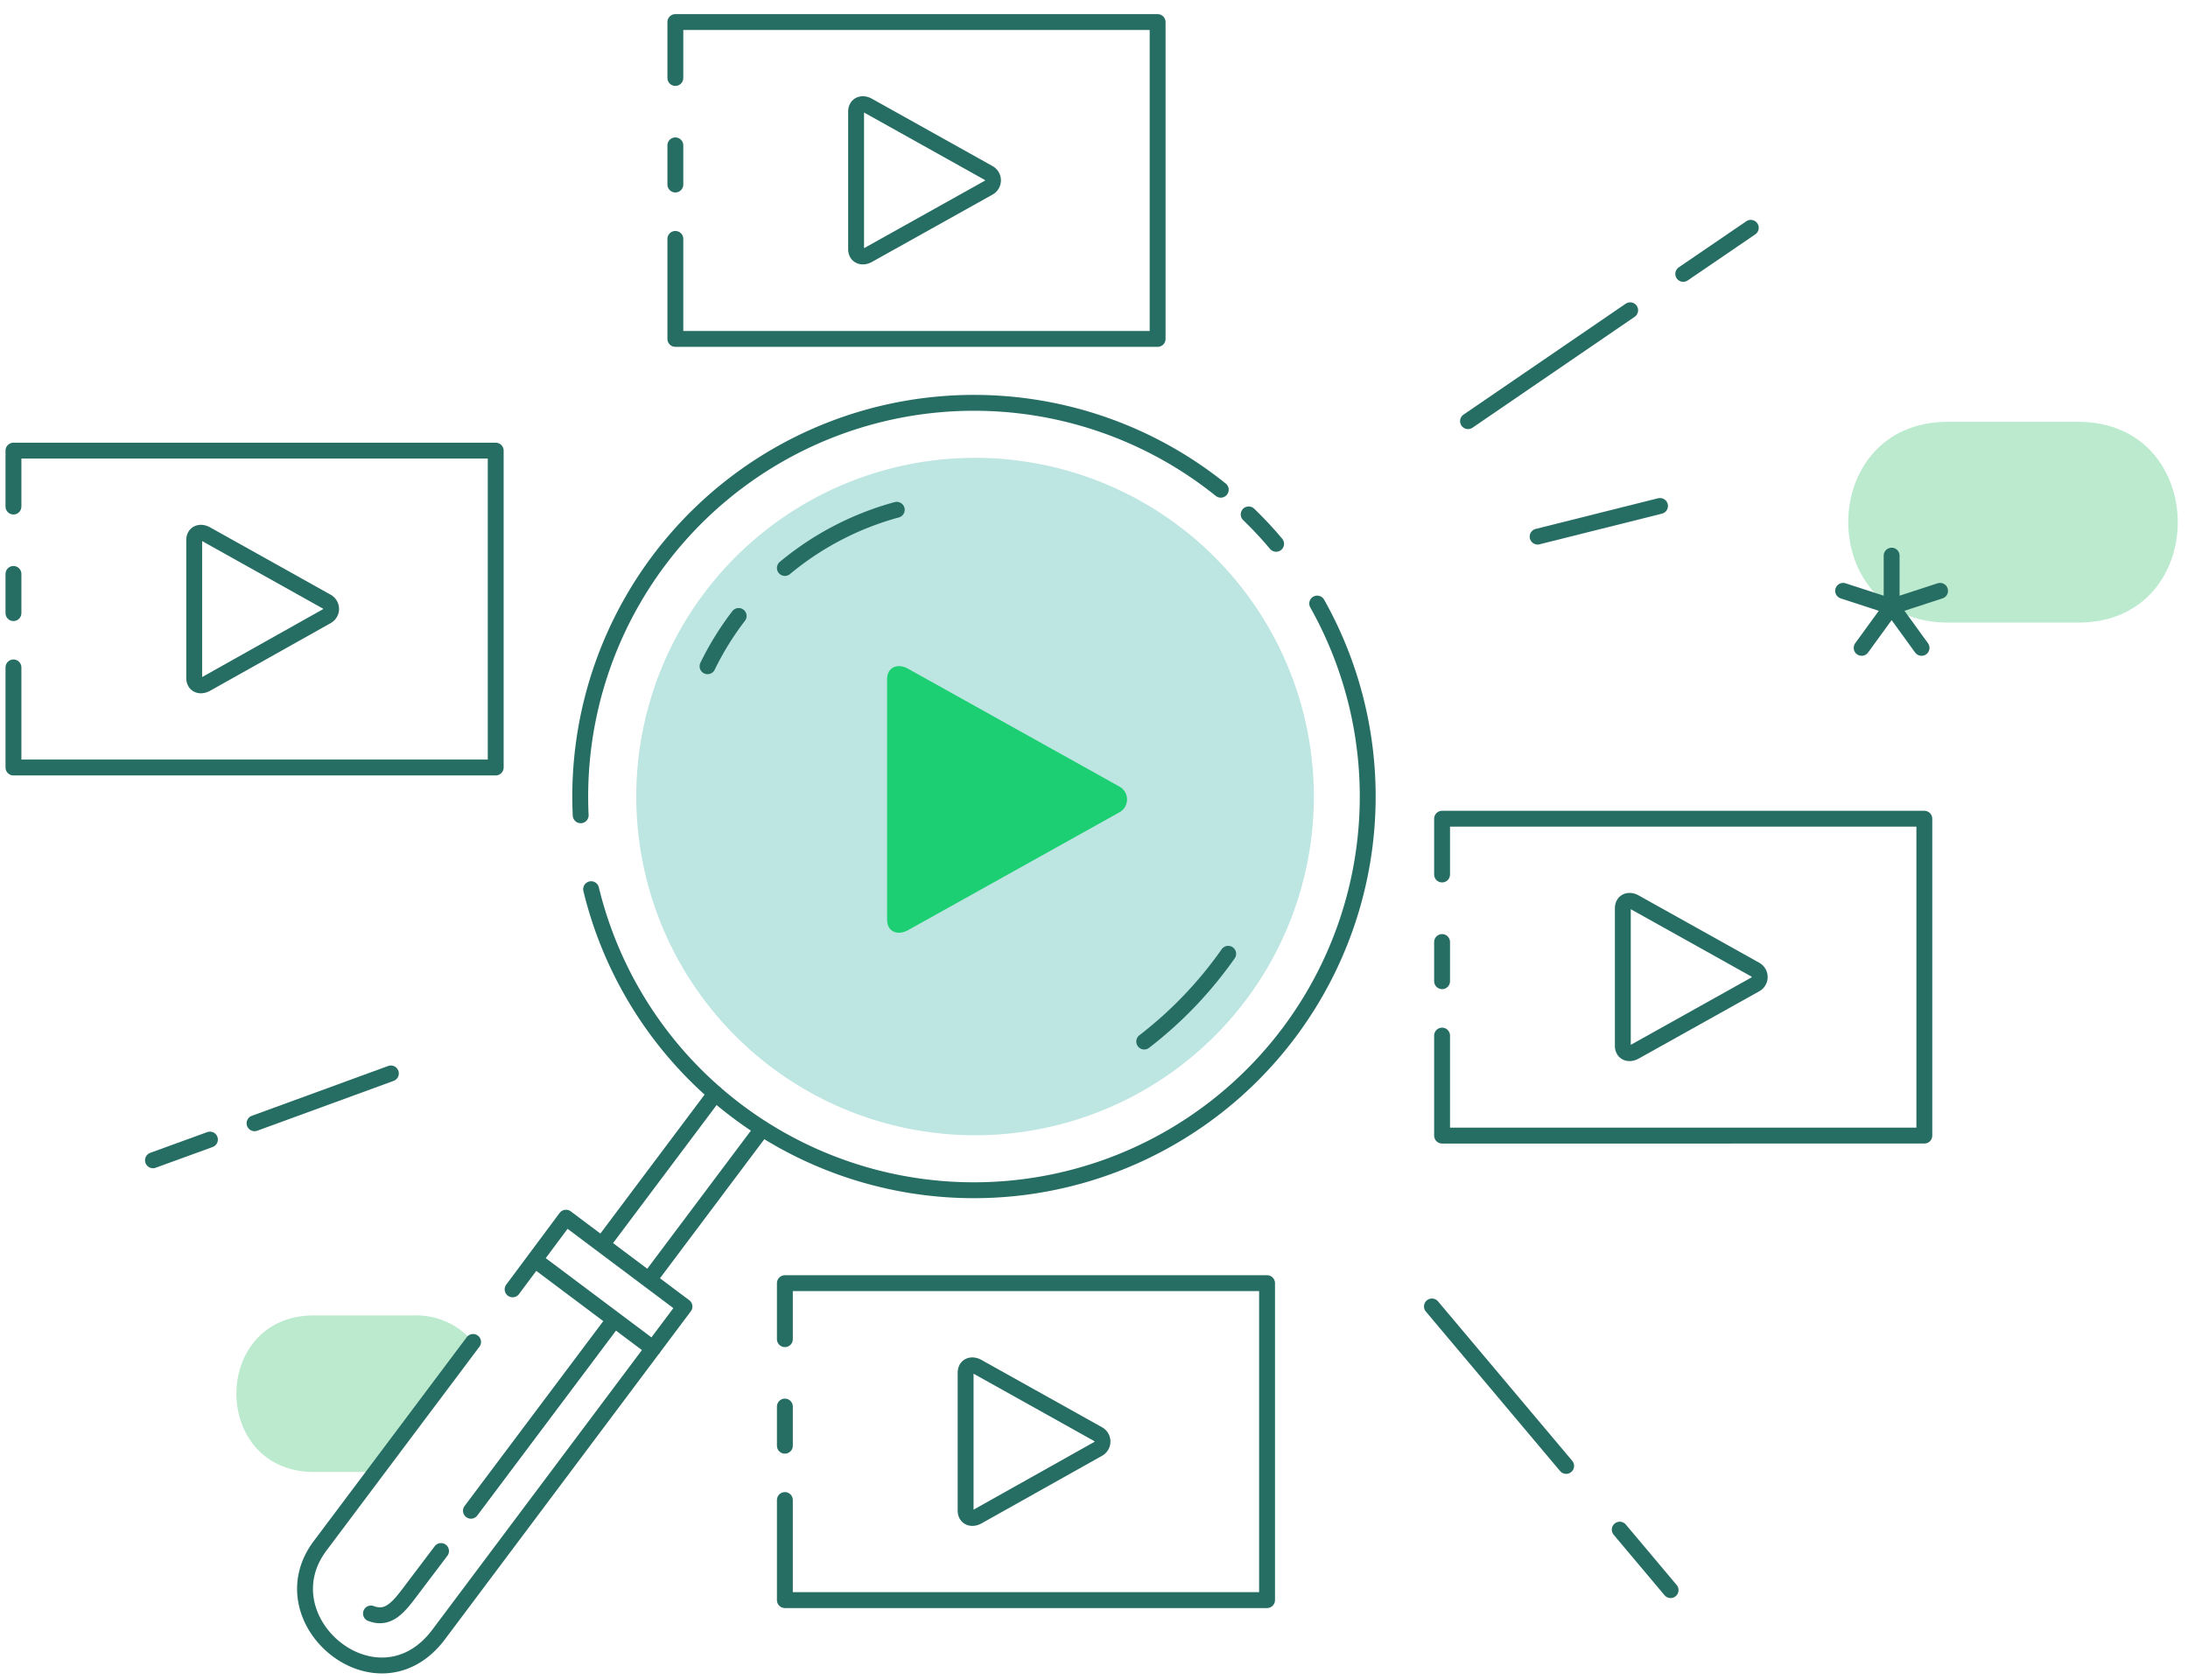
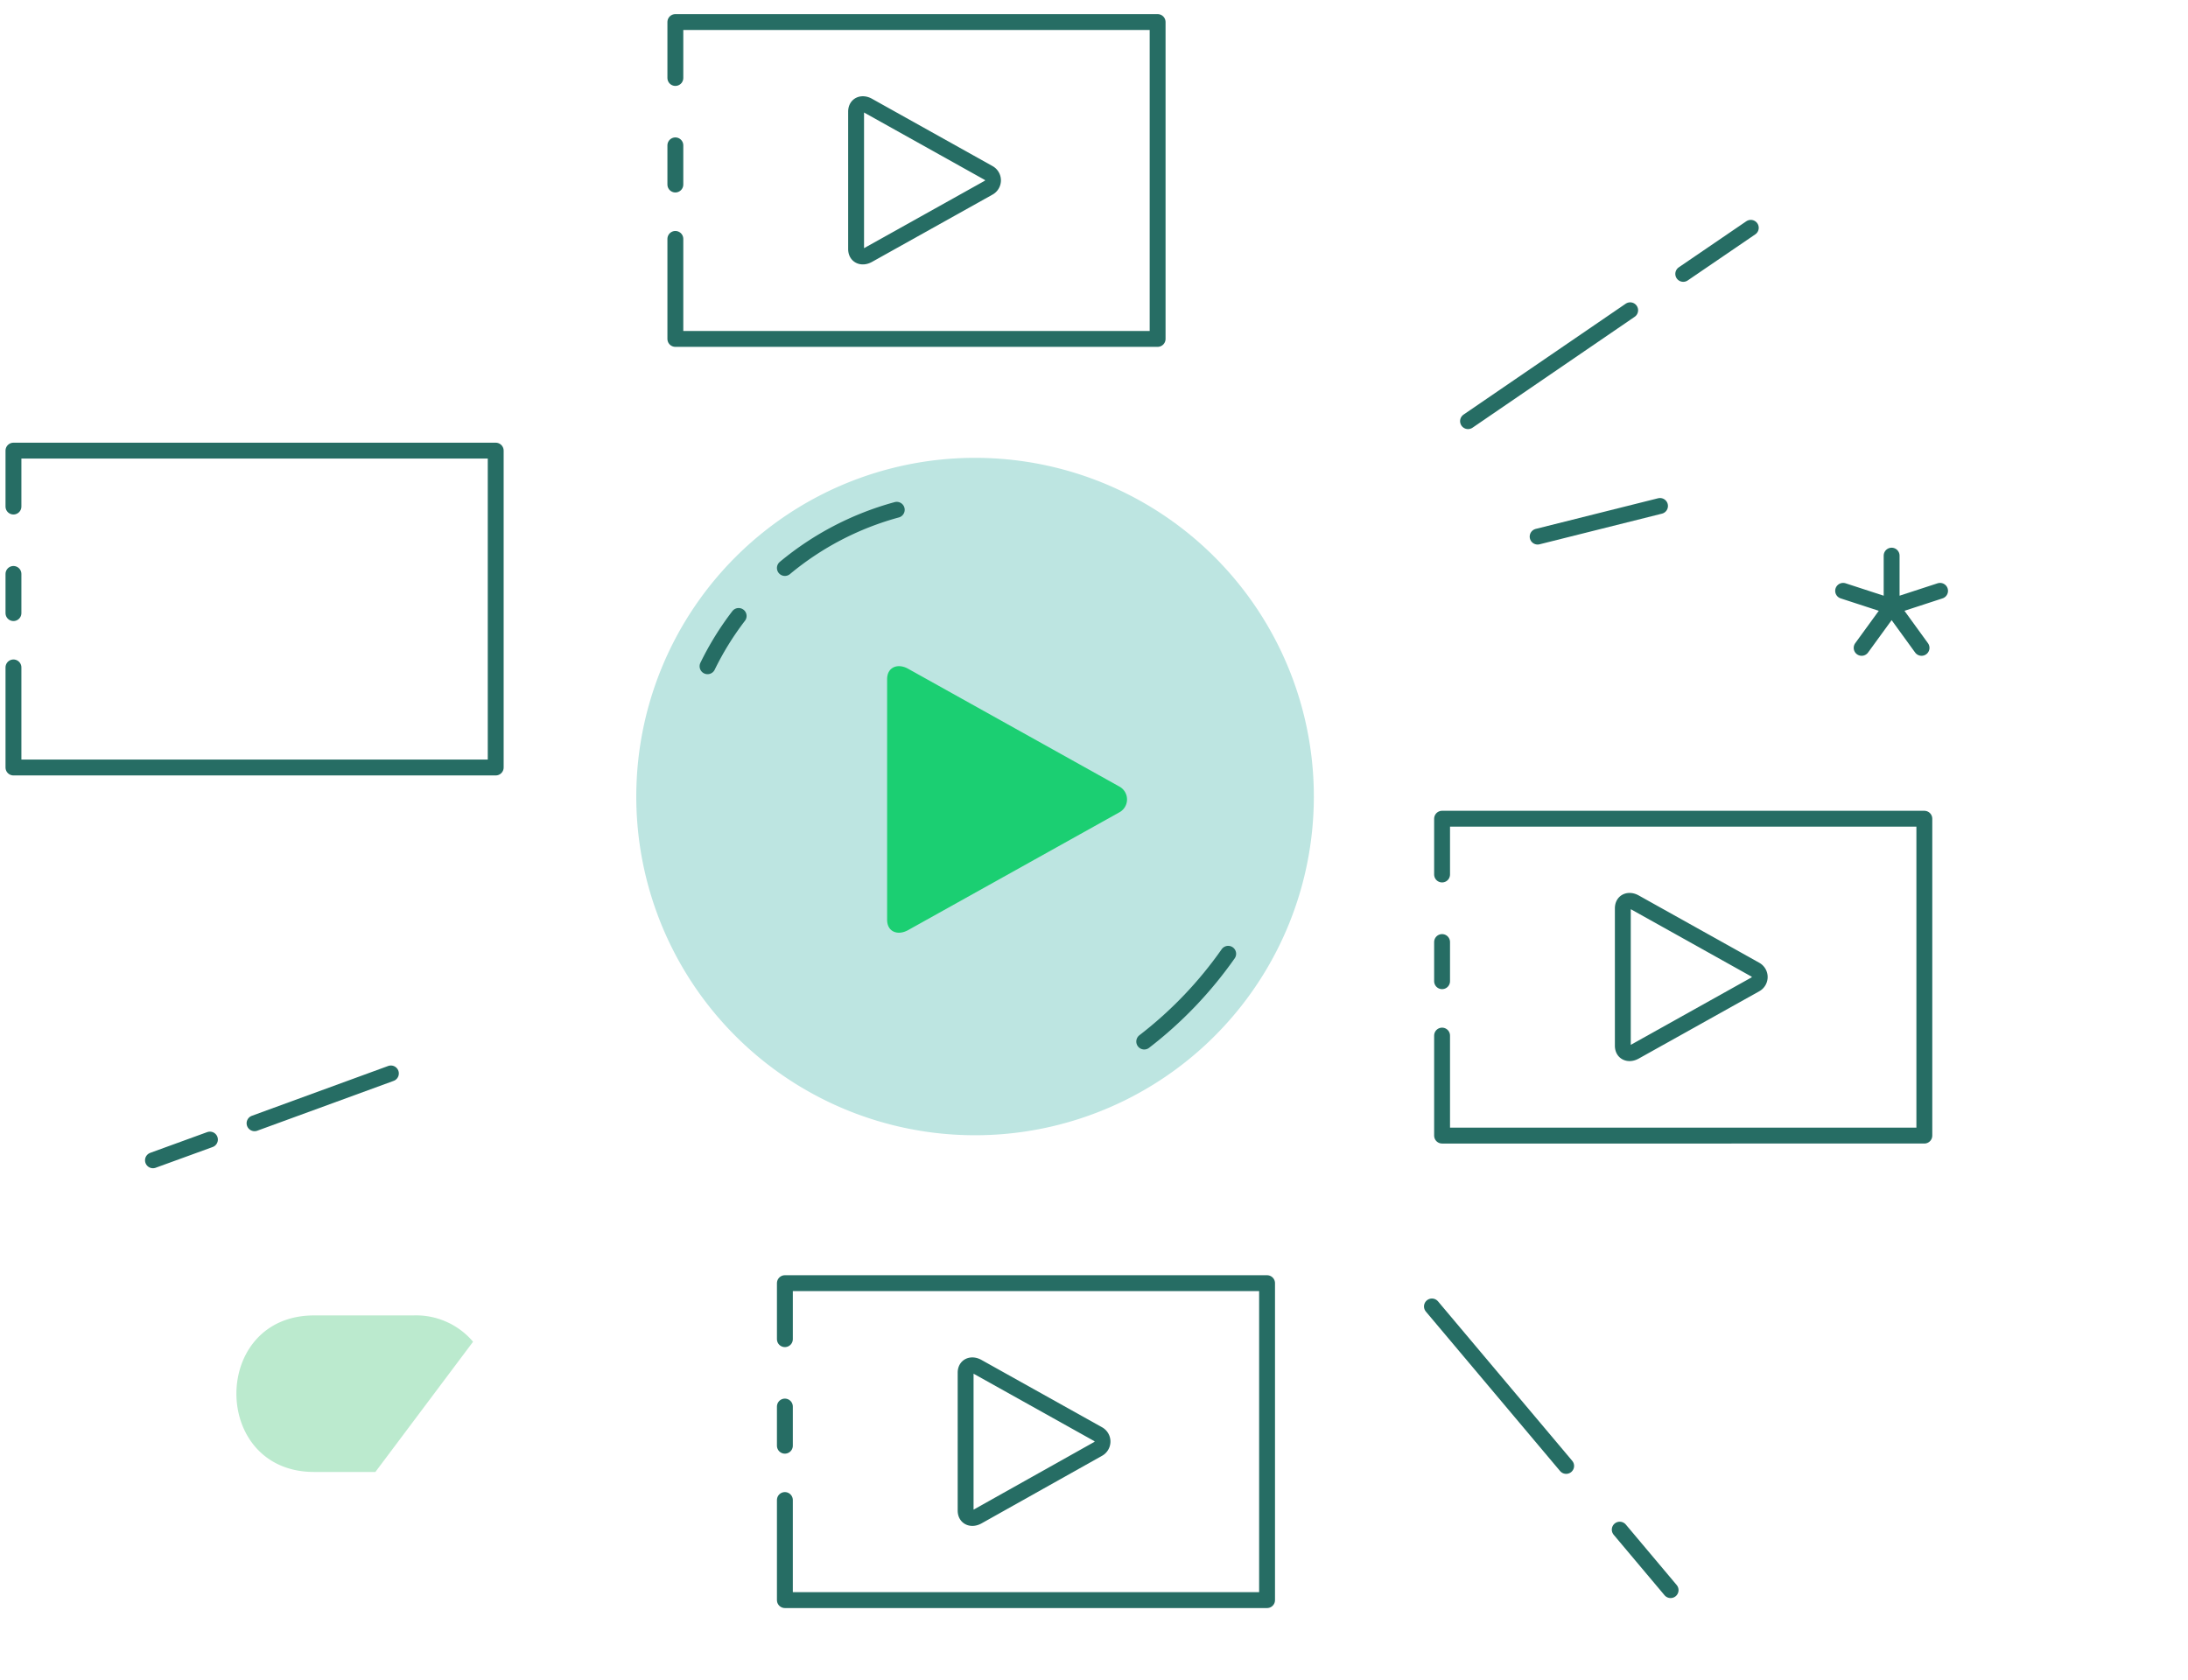
<svg xmlns="http://www.w3.org/2000/svg" id="Layer_1" data-name="Layer 1" viewBox="0 0 297.67 228.62">
  <defs>
    <style>.cls-1{fill:#bbeace;}.cls-1,.cls-2,.cls-3,.cls-5{fill-rule:evenodd;}.cls-2,.cls-4{fill:none;stroke:#266d64;stroke-linecap:round;stroke-linejoin:round;stroke-width:2.16px;}.cls-3{fill:#bde5e1;}.cls-5{fill:#1bcf72;}</style>
  </defs>
-   <path class="cls-1" d="M282.72,57.4H265c-18.07,0-18.07,27.32,0,27.32h17.76C300.79,84.72,300.79,57.4,282.72,57.4Z" />
  <path class="cls-1" d="M56.22,179H42.73c-14.09,0-14.09,21.3,0,21.3h8.34l13.29-17.72A10.16,10.16,0,0,0,56.22,179Z" />
-   <path class="cls-2" d="M179.2,82.13A53.58,53.58,0,1,1,80.42,121m16.91,27.79L81.91,169.35m1.45,10.51L64.07,205.58M60,211.06l-4,5.29c-1.71,2.28-3.12,4.14-5.53,3.21m19.27-44.11L77,165.7l16.12,12.09L59.67,222.43c-8.28,11-23.74-1.92-16.12-12.08l20.81-27.74m24.5.9L72.75,171.43m15.54,2.71,15.43-20.57M79,110.94a53.57,53.57,0,0,1,87.08-44.3m3.8,3.36a52.07,52.07,0,0,1,3.73,4" />
  <path class="cls-3" d="M105,71.52a46.09,46.09,0,1,0,64.52,9.21A46.09,46.09,0,0,0,105,71.52Z" />
  <path class="cls-2" d="M155.67,141.73a54.77,54.77,0,0,0,11.42-11.94" />
  <path class="cls-2" d="M122,69.37a40.35,40.35,0,0,0-15.22,7.92m-6.29,6.53a40,40,0,0,0-4.23,6.84" />
  <path class="cls-2" d="M238.19,31,229,37.27m-7.22,4.95L199.72,57.31" />
  <path class="cls-2" d="M20.81,157.89l7.75-2.82m6.07-2.22,18.55-6.78" />
  <path class="cls-2" d="M227.28,216.38l-6.92-8.23m-7.29-8.67-18.26-21.7" />
  <line class="cls-4" x1="209.19" y1="73.02" x2="225.84" y2="68.85" />
  <path class="cls-2" d="M257.35,75.61v6.94l6.59-2.15m-2.52,7.76-4.07-5.61m-6.6-2.15,6.6,2.15-4.08,5.61" />
  <path class="cls-2" d="M1.83,78.1v5.33m0,7.39v13.62H67.44V61.32H1.83v7.61" />
-   <path class="cls-2" d="M28.05,72.7l16.39,9.16a1.13,1.13,0,0,1,0,2L28.05,93.06c-.8.44-1.63.15-1.63-.81V73.51C26.42,72.55,27.25,72.26,28.05,72.7Z" />
  <path class="cls-2" d="M91.88,19.78v5.33m0,7.4V46.12h65.61V3H91.88v7.61" />
  <path class="cls-2" d="M118.1,14.38l16.4,9.16a1.14,1.14,0,0,1,0,2l-16.4,9.16c-.79.44-1.63.15-1.63-.81V15.19C116.47,14.23,117.31,13.94,118.1,14.38Z" />
  <path class="cls-2" d="M196.19,128.19v5.33m0,7.4v13.61H261.8V111.41H196.19V119" />
  <path class="cls-2" d="M222.41,122.79l16.4,9.16a1.14,1.14,0,0,1,0,2l-16.4,9.16c-.79.44-1.63.15-1.63-.81V123.6C220.78,122.64,221.62,122.35,222.41,122.79Z" />
  <path class="cls-5" d="M123.54,91l28.69,16a2,2,0,0,1,0,3.57l-28.69,16c-1.38.77-2.85.26-2.85-1.42V92.43C120.69,90.75,122.16,90.23,123.54,91Z" />
  <path class="cls-2" d="M106.78,191.4v5.33m0,7.39v13.62h65.6V174.61h-65.6v7.62" />
  <path class="cls-2" d="M133,186l16.4,9.16a1.14,1.14,0,0,1,0,2L133,206.36c-.79.44-1.63.15-1.63-.81V186.81C131.36,185.85,132.2,185.55,133,186Z" />
</svg>